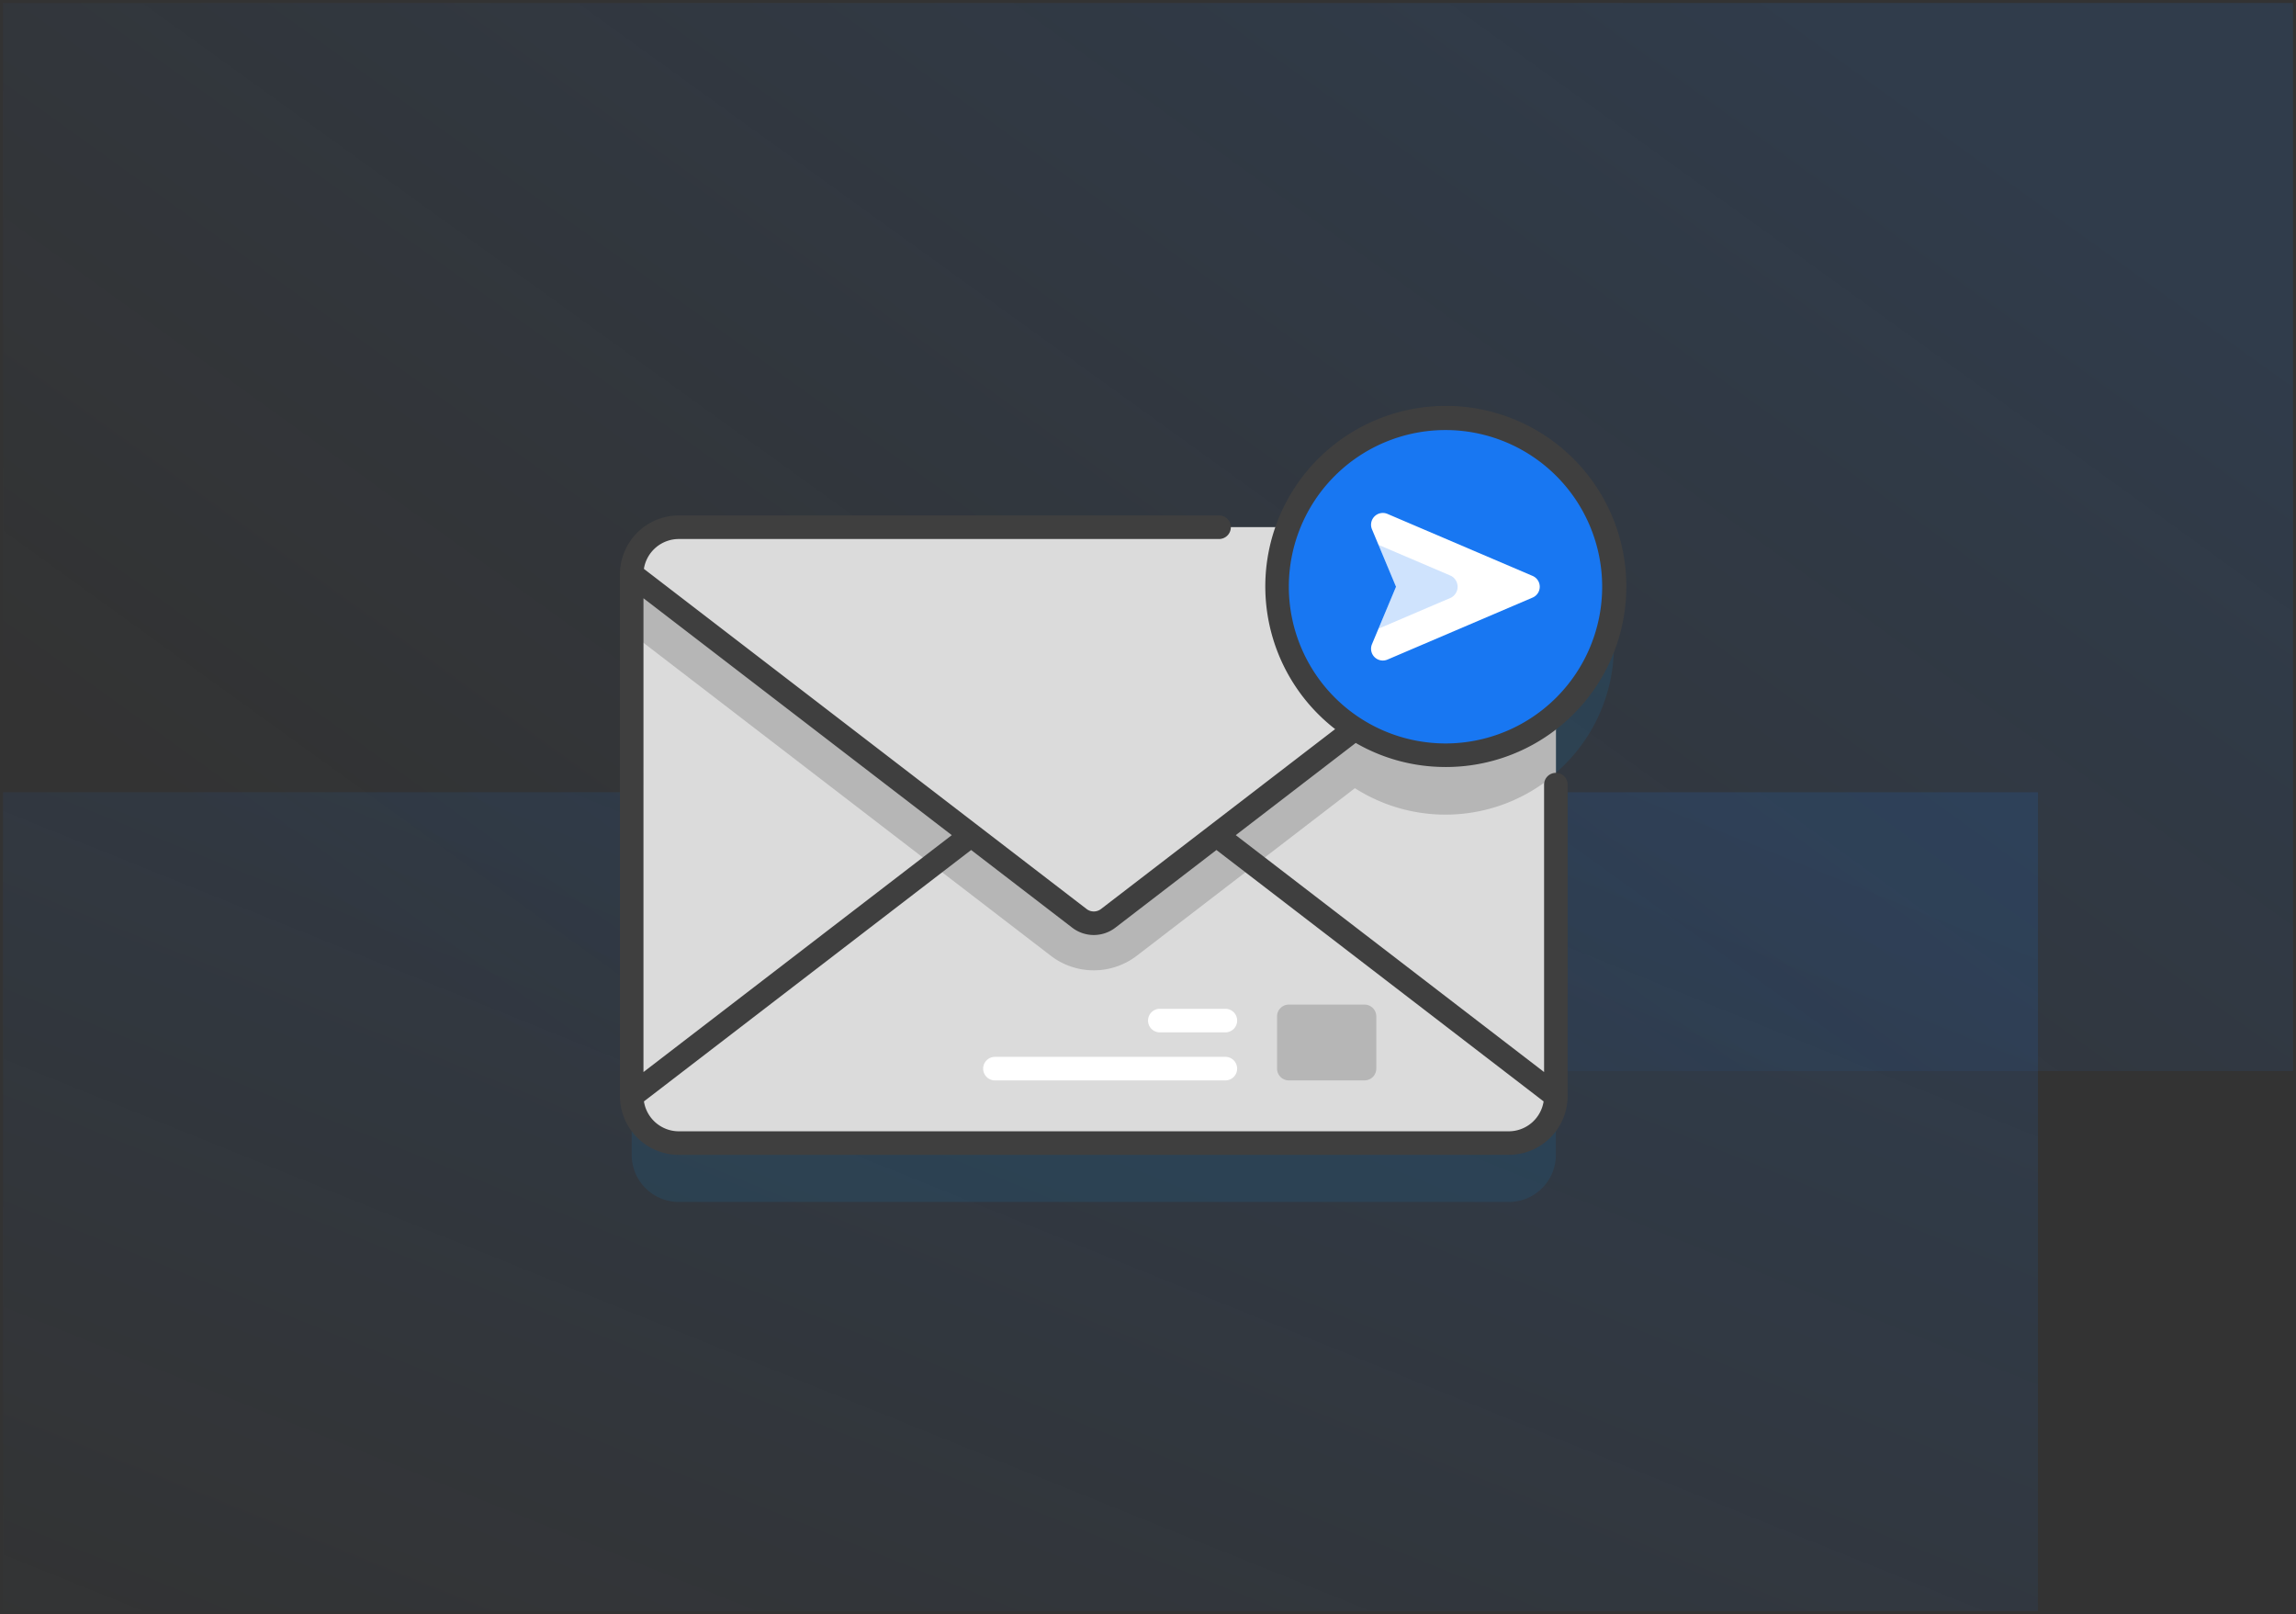
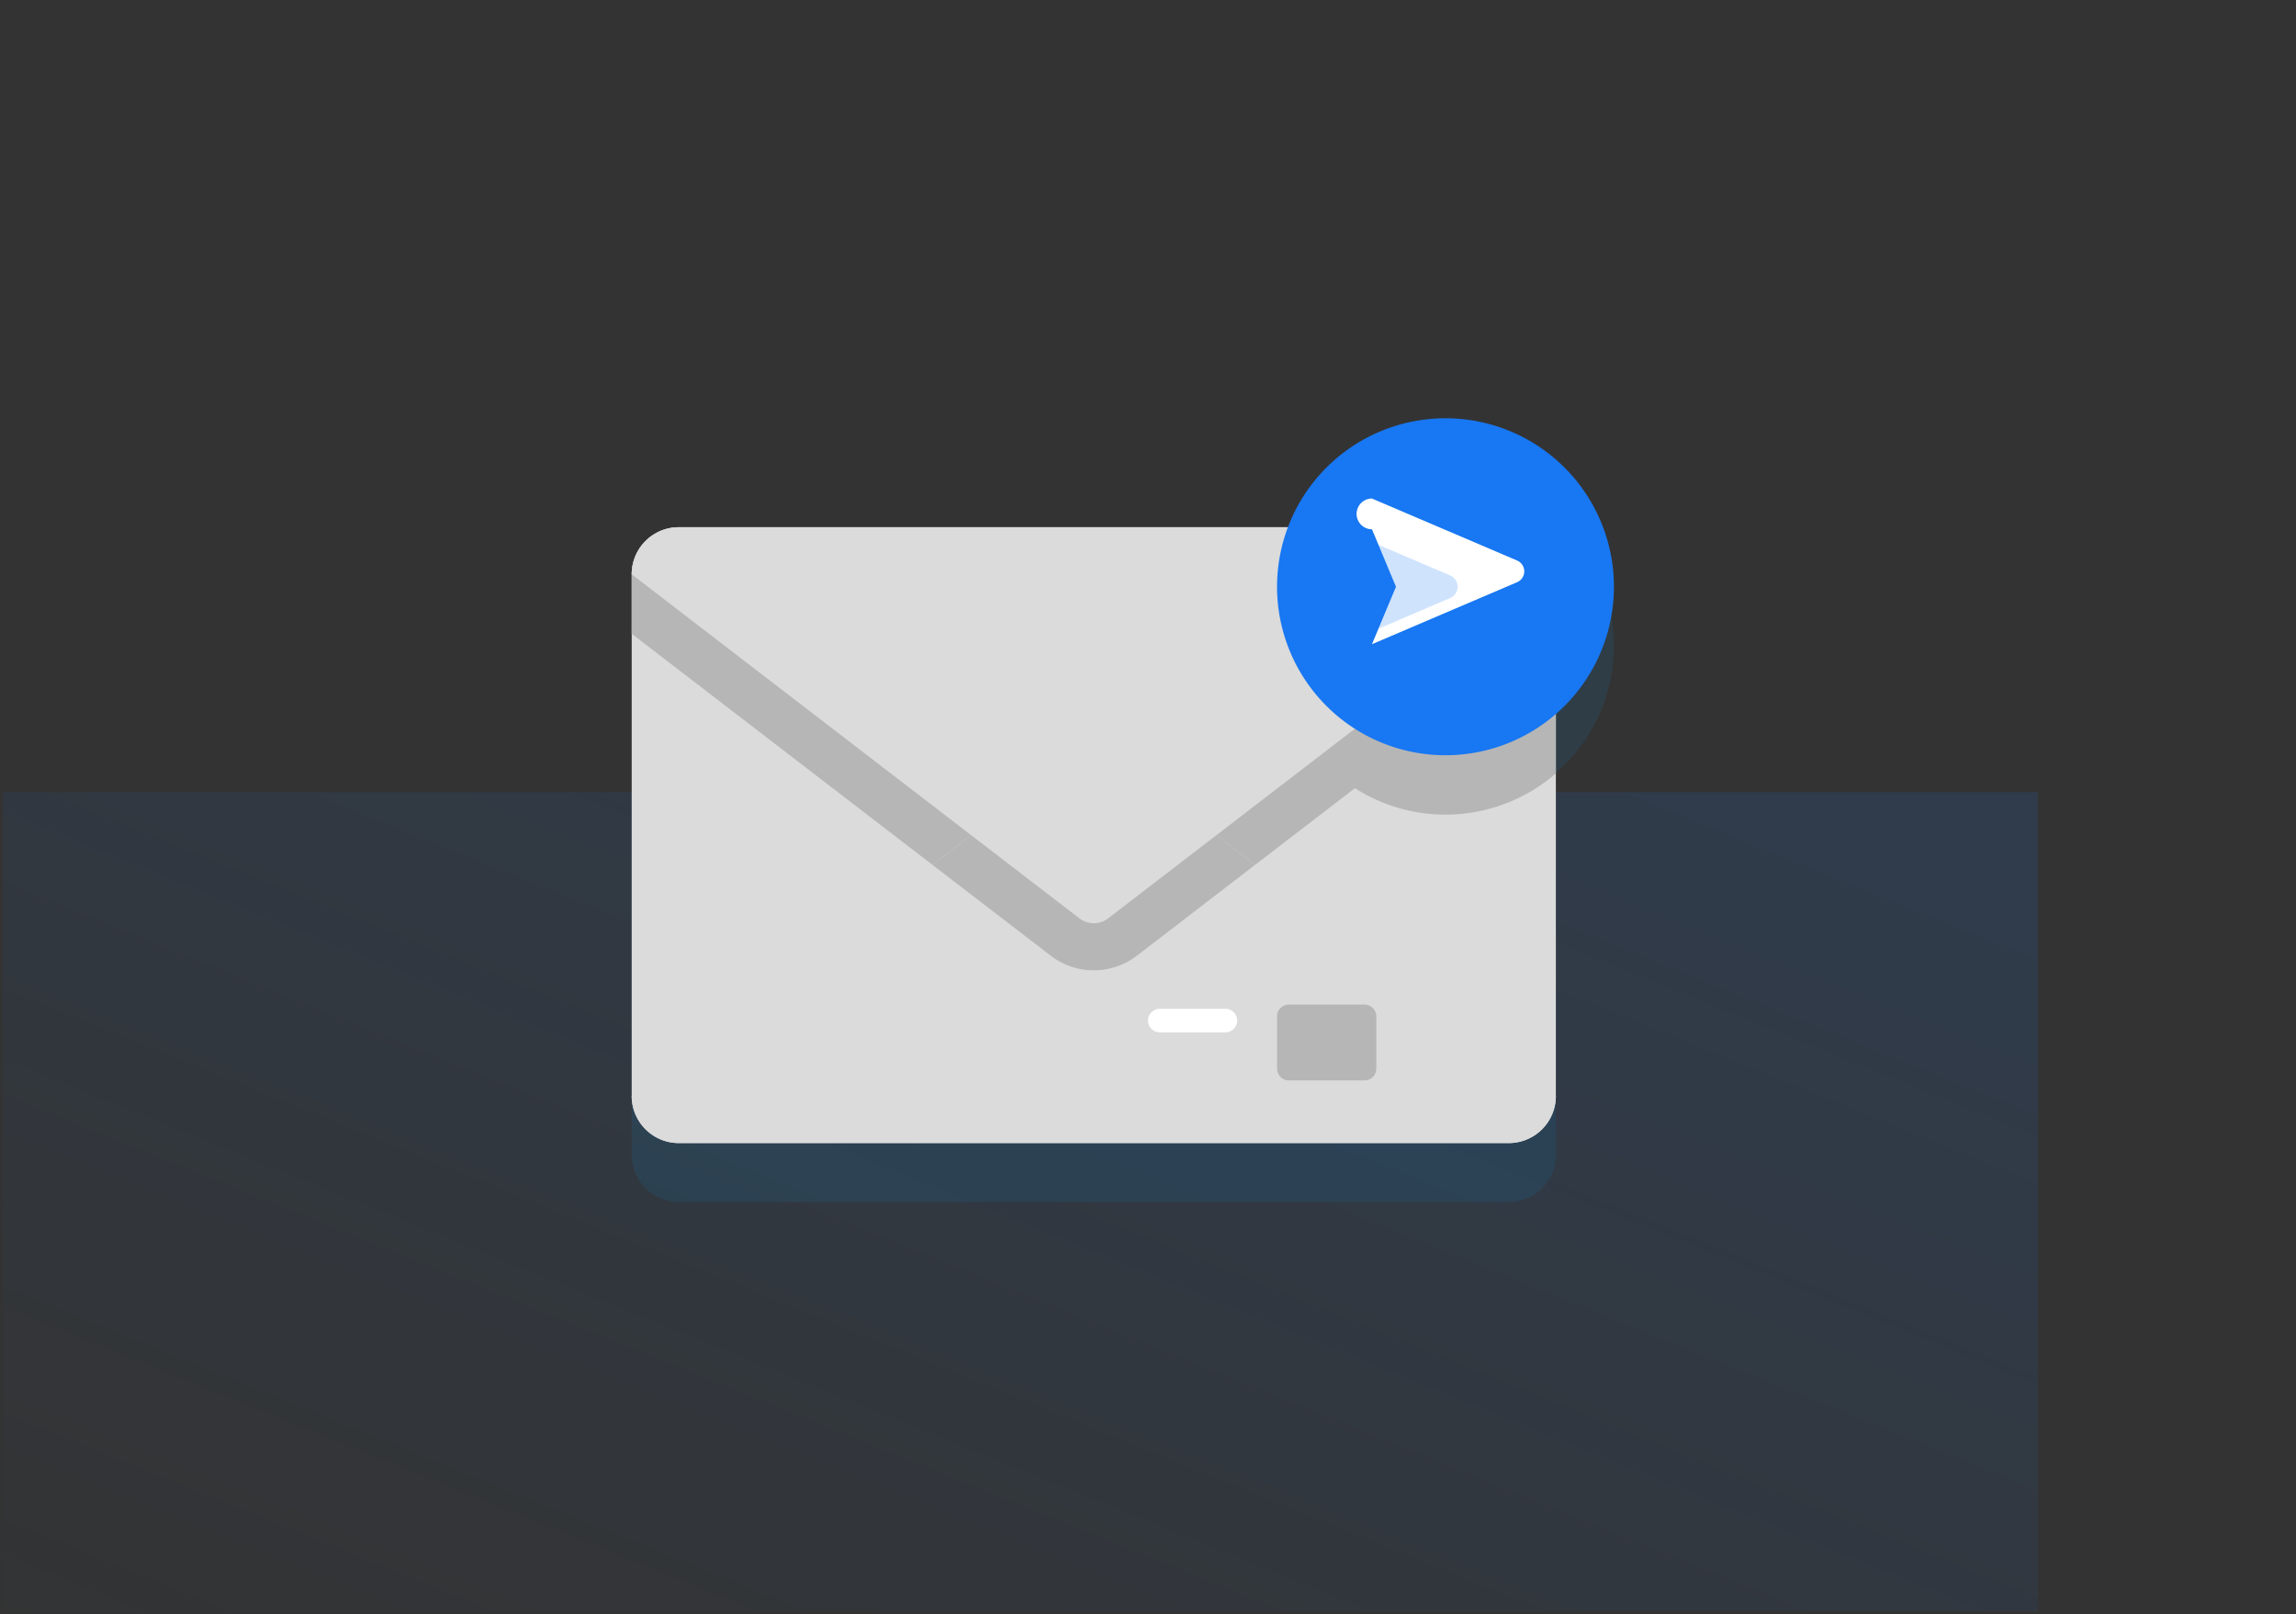
<svg xmlns="http://www.w3.org/2000/svg" xmlns:xlink="http://www.w3.org/1999/xlink" width="387" height="272" viewBox="0 0 387 272">
  <rect x="0" y="0" width="387" height="272" fill="#333333" stroke="none" />
  <defs>
    <style>.a,.b{stroke:rgba(0,0,0,0);opacity:0.5;}.a{fill:url(#a);}.b{fill:url(#b);}.c{fill:#039af7;opacity:0.1;}.d{fill:#dbdbdb;}.e{fill:#b6b6b6;}.f{fill:#fff;}.g,.i{fill:#1877f2;}.h{fill:#3f3f3f;}.i{opacity:0.21;}</style>
    <linearGradient id="a" x1="0.975" y1="0.114" x2="0" y2="1.093" gradientUnits="objectBoundingBox">
      <stop offset="0" stop-color="#1877f2" stop-opacity="0.251" />
      <stop offset="1" stop-color="#1877f2" stop-opacity="0" />
    </linearGradient>
    <linearGradient id="b" x1="0.906" y1="0.169" x2="0.055" y2="0.717" xlink:href="#a" />
  </defs>
  <g transform="translate(-1367.5 -34.5)">
    <rect class="a" width="343" height="138" transform="translate(1368 168)" />
-     <rect class="b" width="386" height="180" transform="translate(1368 35)" />
    <g transform="translate(1417.177 25.924)">
      <g transform="translate(54.813 77.076)">
        <path class="c" d="M225.375,135.468a28.393,28.393,0,0,0-54.955-10.031H67.753a7.94,7.94,0,0,0-7.94,7.94v87.9a7.94,7.94,0,0,0,7.94,7.94H207.645a7.94,7.94,0,0,0,7.94-7.94V156.907A28.319,28.319,0,0,0,225.375,135.468Z" transform="translate(-57.828 -95.166)" />
        <g transform="translate(1.984 20.346)">
          <path class="d" d="M207.644,232.105H67.752a7.94,7.94,0,0,1-7.94-7.94v-87.9a7.94,7.94,0,0,1,7.94-7.94H207.644a7.94,7.94,0,0,1,7.94,7.94v87.9A7.939,7.939,0,0,1,207.644,232.105Z" transform="translate(-59.811 -128.326)" />
          <g transform="translate(0 0.002)">
            <path class="e" d="M380.807,136.271v33.546a28.391,28.391,0,0,1-38.715-41.486h30.775A7.94,7.94,0,0,1,380.807,136.271Z" transform="translate(-225.033 -128.331)" />
            <path class="e" d="M215.584,136.271v10.008l-70.63,54.258a11.914,11.914,0,0,1-14.514,0L59.81,146.279V136.271a7.94,7.94,0,0,1,7.94-7.94H207.644A7.94,7.94,0,0,1,215.584,136.271Z" transform="translate(-59.81 -128.331)" />
            <path class="d" d="M140.117,222.463l75.468,57.972a7.94,7.94,0,0,1-7.94,7.94H67.752a7.94,7.94,0,0,1-7.94-7.94l75.468-57.972a3.97,3.97,0,0,1,4.837,0Z" transform="translate(-59.811 -184.597)" />
          </g>
          <path class="e" d="M241.891,241.491,221.958,256.8a11.914,11.914,0,0,1-14.514,0L187.51,241.491l24.773-19.028a3.967,3.967,0,0,1,4.835,0Z" transform="translate(-136.813 -184.595)" />
          <path class="d" d="M135.28,194.238,59.812,136.266a7.94,7.94,0,0,1,7.94-7.94H207.644a7.94,7.94,0,0,1,7.94,7.94l-75.467,57.972A3.971,3.971,0,0,1,135.28,194.238Z" transform="translate(-59.811 -128.326)" />
        </g>
        <g transform="translate(61.227 100.796)">
          <path class="e" d="M348.556,343.736H335.8a1.985,1.985,0,0,1-1.985-1.985v-8.8a1.985,1.985,0,0,1,1.985-1.985h12.757a1.985,1.985,0,0,1,1.985,1.985v8.8A1.985,1.985,0,0,1,348.556,343.736Z" transform="translate(-284.278 -330.971)" />
          <g transform="translate(0 0.703)">
            <g transform="translate(27.79)">
              <path class="f" d="M292.073,336.713h-11.05a1.985,1.985,0,0,1,0-3.97h11.05a1.985,1.985,0,0,1,0,3.97Z" transform="translate(-279.038 -332.743)" />
            </g>
            <g transform="translate(0 8.092)">
-               <path class="f" d="M249.862,357.1h-38.84a1.985,1.985,0,0,1,0-3.97h38.84a1.985,1.985,0,0,1,0,3.97Z" transform="translate(-209.038 -353.125)" />
-             </g>
+               </g>
          </g>
        </g>
        <path class="g" d="M28.392,0A28.392,28.392,0,1,1,0,28.392,28.392,28.392,0,0,1,28.392,0Z" transform="translate(110.762 1.985)" />
-         <path class="h" d="M193.967,137.83a30.428,30.428,0,1,0-18.6-6.39l-39.47,30.32a1.987,1.987,0,0,1-2.419,0L58.854,104.439a5.965,5.965,0,0,1,5.884-5.032H155.8a1.985,1.985,0,1,0,0-3.97H64.738a9.936,9.936,0,0,0-9.925,9.925v87.9a9.936,9.936,0,0,0,9.925,9.925H204.63a9.936,9.936,0,0,0,9.925-9.925V140.8a1.985,1.985,0,1,0-3.97,0v48.431l-51.97-39.922,20.223-15.535a30.179,30.179,0,0,0,15.13,4.053Zm-83.215,11.482-51.97,39.922V109.39Zm99.754,44.868a5.959,5.959,0,0,1-5.877,5.037H64.738a5.959,5.959,0,0,1-5.877-5.037l55.151-42.365,17.045,13.093a5.962,5.962,0,0,0,7.256,0l17.045-13.093ZM167.56,107.453a26.407,26.407,0,1,1,26.407,26.407A26.437,26.437,0,0,1,167.56,107.453Z" transform="translate(-54.813 -77.076)" />
-         <path class="f" d="M373.872,125.016l4.052,9.682-4.052,9.682a1.985,1.985,0,0,0,2.611,2.592l24.463-10.449a1.985,1.985,0,0,0,0-3.651l-24.463-10.449A1.985,1.985,0,0,0,373.872,125.016Z" transform="translate(-247.11 -104.322)" />
+         <path class="f" d="M373.872,125.016l4.052,9.682-4.052,9.682l24.463-10.449a1.985,1.985,0,0,0,0-3.651l-24.463-10.449A1.985,1.985,0,0,0,373.872,125.016Z" transform="translate(-247.11 -104.322)" />
        <path class="i" d="M389.068,144.712l-12.2,5.213,2.954-7.067-2.958-7.067,12.2,5.213A2.077,2.077,0,0,1,389.068,144.712Z" transform="translate(-249.012 -112.481)" />
      </g>
    </g>
  </g>
</svg>